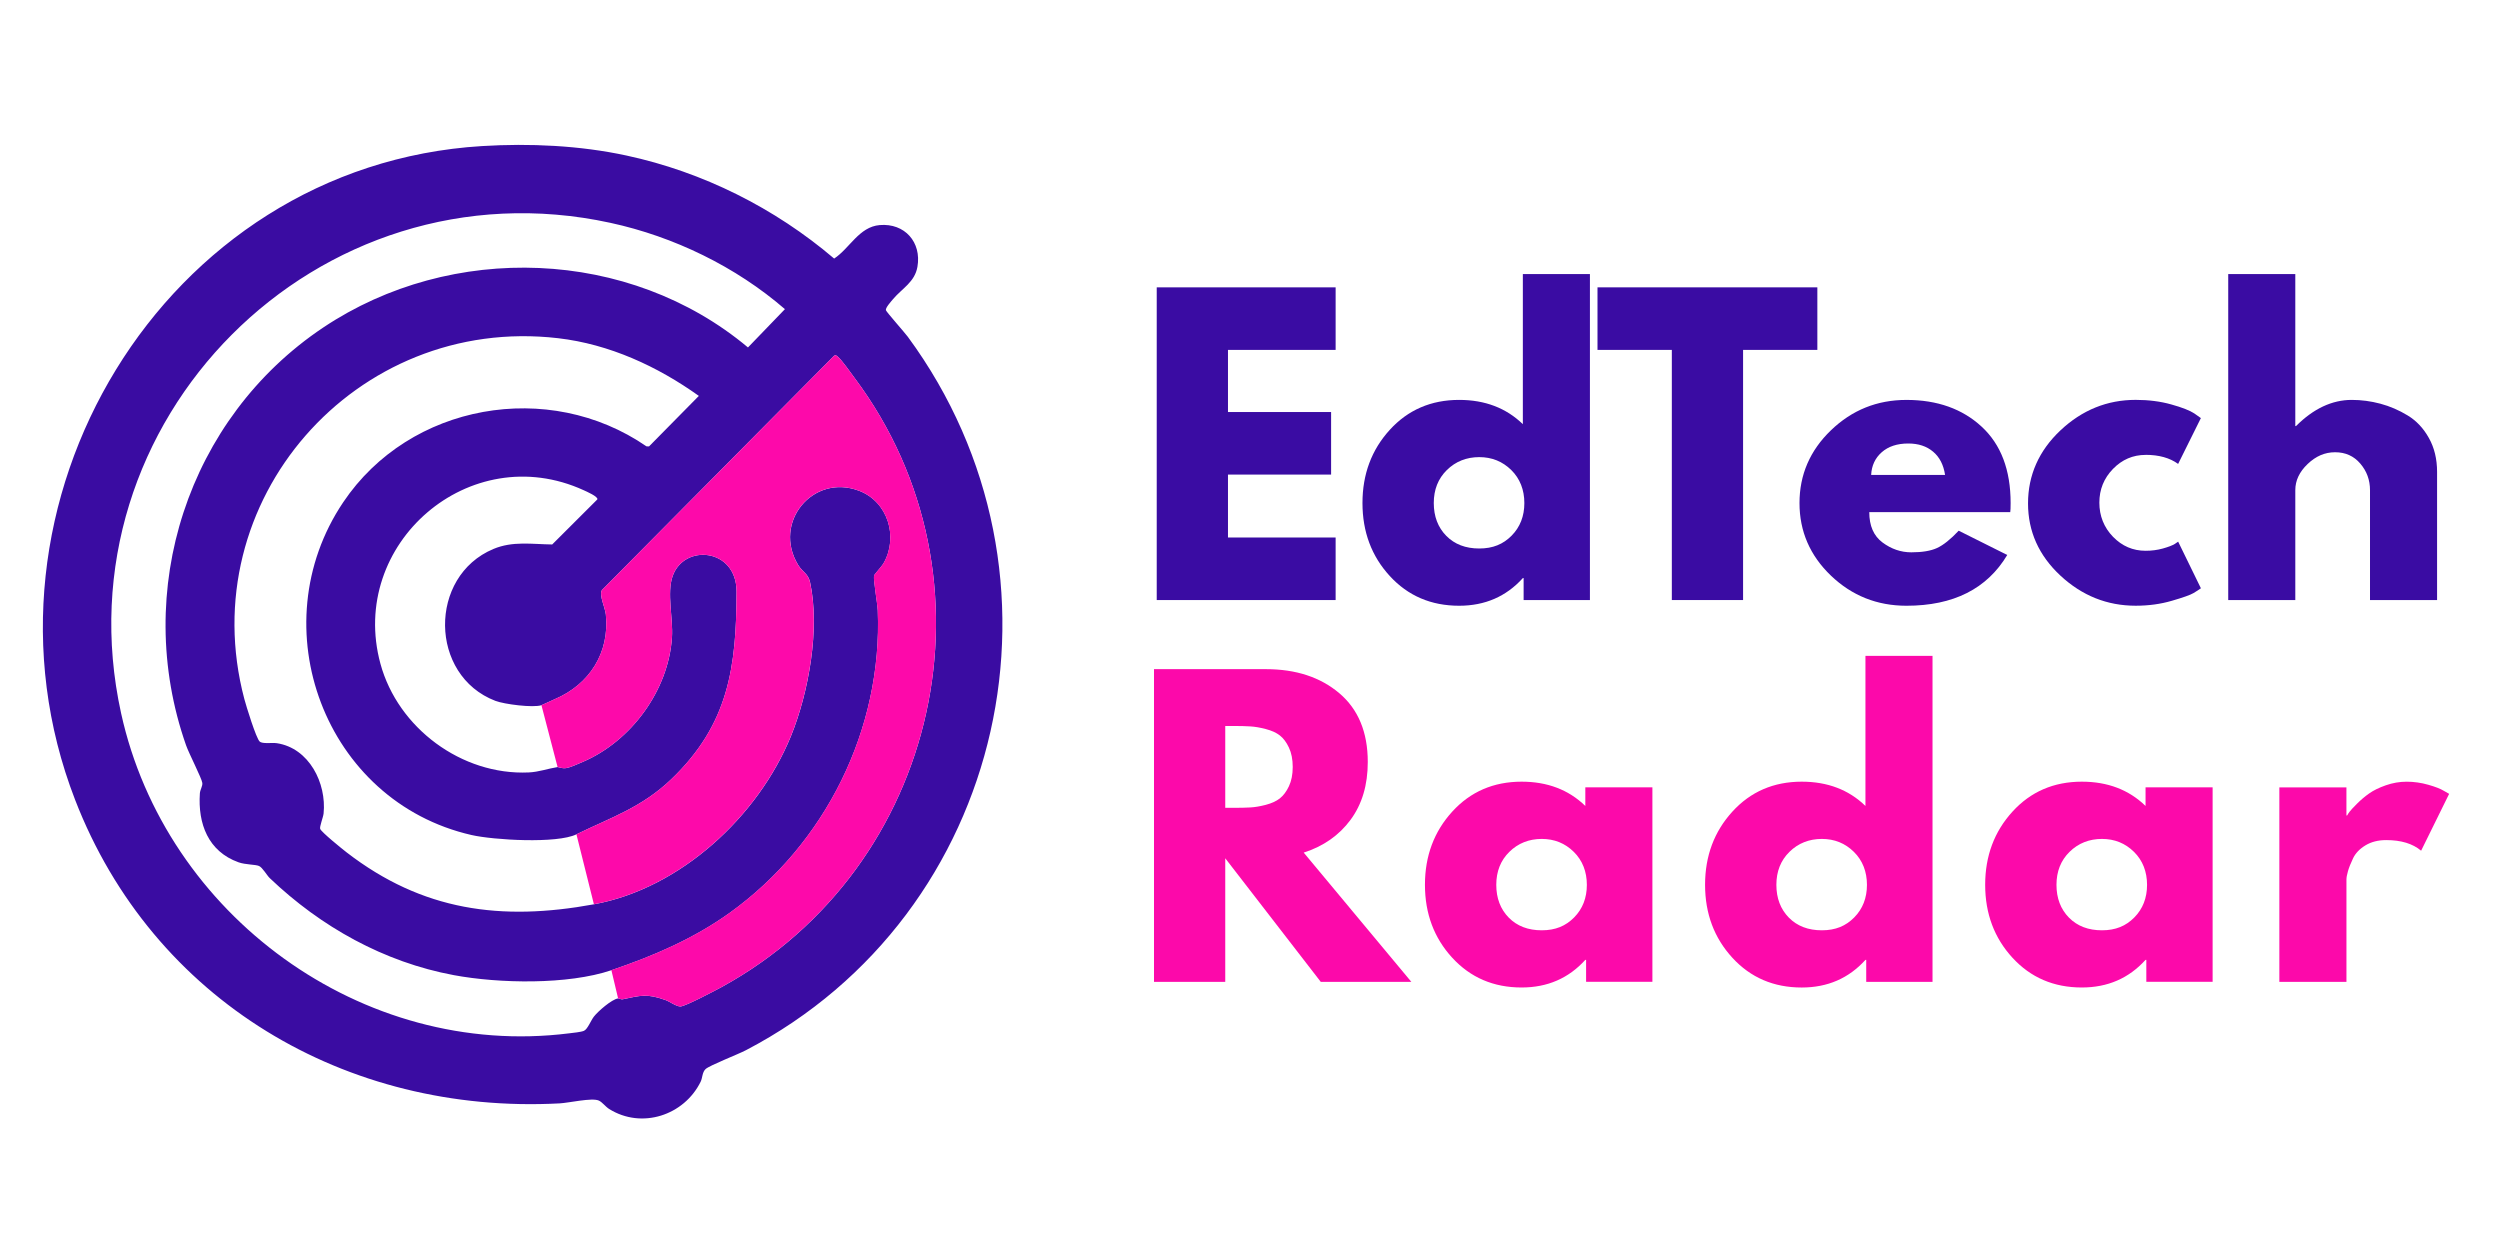
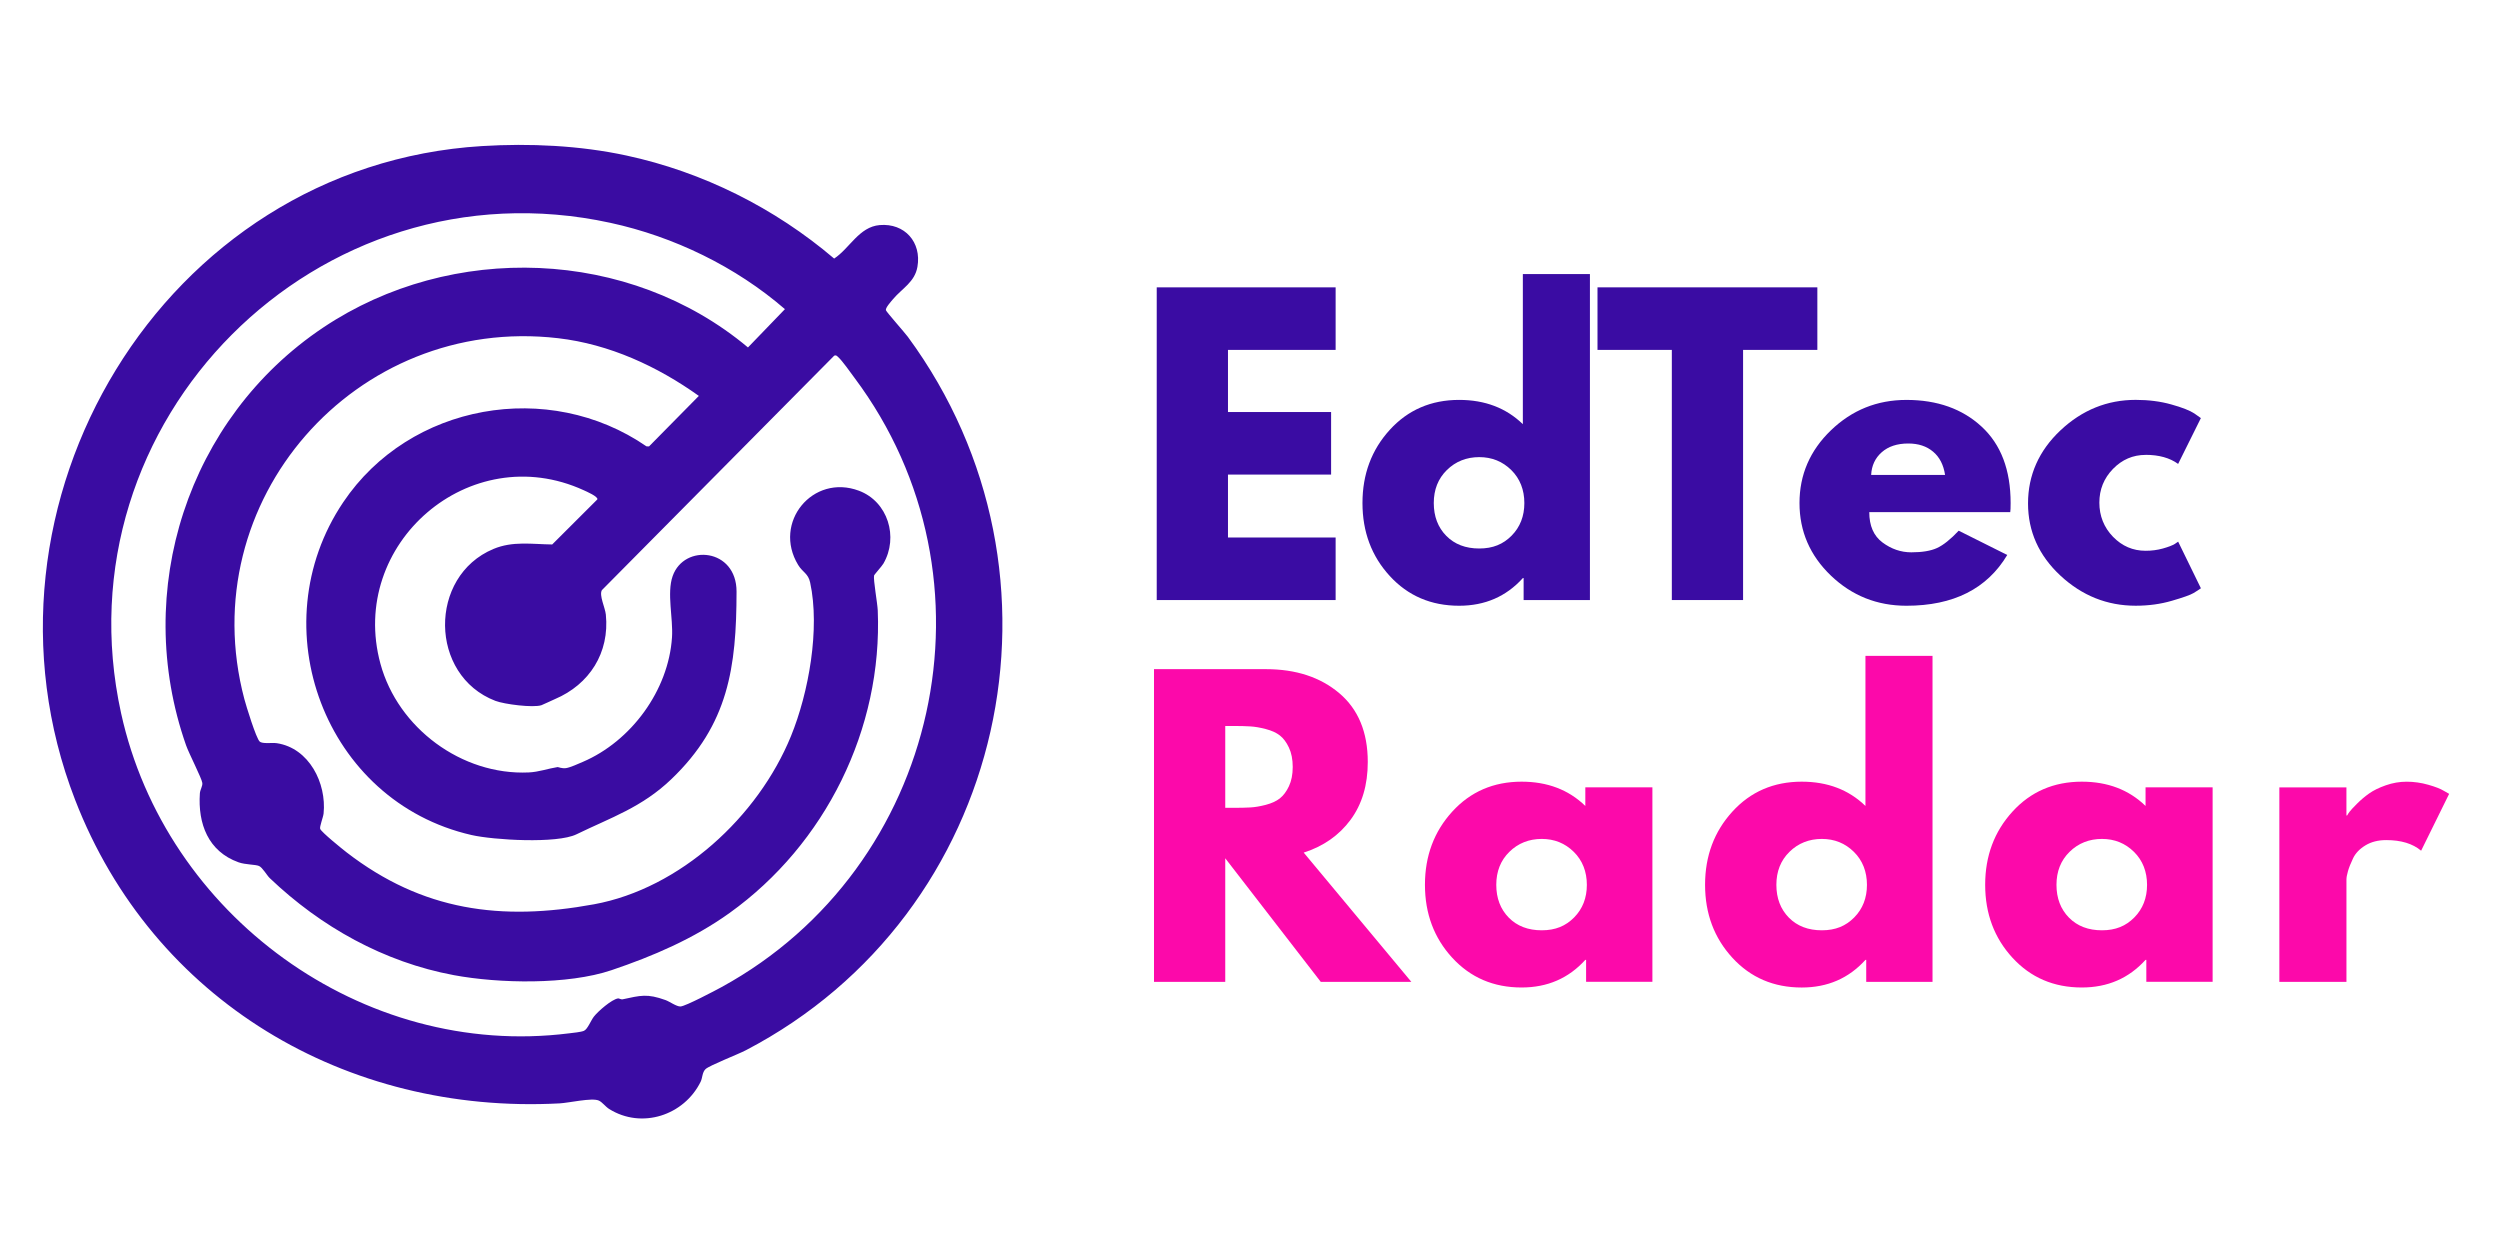
<svg xmlns="http://www.w3.org/2000/svg" id="Ebene_1" version="1.1" viewBox="0 0 1000 500">
  <defs>
    <style>
      .st0 {
        fill: #fd09aa;
      }

      .st1 {
        fill: none;
      }

      .st2 {
        fill: #fc09aa;
      }

      .st3 {
        fill: #3a0ca3;
      }

      .st4 {
        clip-path: url(#clippath);
      }

      .st5 {
        fill: #3a0ca2;
      }
    </style>
    <clipPath id="clippath">
      <rect class="st1" y="21.63" width="478.04" height="457" />
    </clipPath>
  </defs>
  <g id="fae2637989">
    <g class="st4">
      <g>
        <path class="st5" d="M192.79,58.43c19.12-1.17,39.09-.25,57.78,3.78,30.6,6.59,59.34,21,83.09,41.22,6.23-4.1,9.96-12.7,18.22-13.4,10-.85,16.81,6.85,15.09,16.7-1.06,6.1-6.1,8.61-9.72,12.88-.79.94-3.14,3.53-2.89,4.47.17.67,7.55,8.98,8.77,10.64,69.96,95.06,39.77,230.83-64.77,285.37-3.15,1.65-14.52,6.05-16.13,7.54-1.37,1.28-1.21,3.49-1.96,5.03-6.59,13.45-23.55,19.12-36.63,10.92-1.47-.92-2.73-2.75-4.16-3.37-2.74-1.2-11.91.94-15.62,1.14-85.42,4.55-162.75-41.11-193.84-121.48C-15.63,201.85,65.14,66.23,192.79,58.43ZM247.24,399.36c.35-.05,1.19.5,1.79.37,7.28-1.56,9.8-2.35,17.18.3,1.68.61,4.46,2.66,6.01,2.56,2.07-.14,13.84-6.35,16.46-7.78,87.27-47.82,113.17-163.36,53.15-243.63-1.61-2.15-4.85-6.84-6.64-8.43-.5-.44-.74-.78-1.5-.49l-92.93,93.79c-1.2,2.04,1.29,6.96,1.58,9.78,1.54,15.26-6.54,27.95-20.39,33.82-1.3.55-4.72,2.21-5.37,2.43-3.28,1.1-14.82-.36-18.43-1.74-26.51-10.14-26.91-49.83-.76-60.76,7.72-3.23,15.36-1.89,23.49-1.79l18.05-18.02c.48-1.1-4.49-3.24-5.47-3.69-45.46-20.77-94.34,21.45-81.28,69.44,6.99,25.68,32.5,44.66,59.29,43.46,4.08-.18,7.94-1.6,11.57-2.15.23-.03,1.8.66,3.36.42,1.73-.26,4.94-1.73,6.69-2.48,19.38-8.28,34.33-28.62,35.71-49.83.5-7.7-2.13-17.7.26-24.49,4.6-13.09,25.59-11.15,25.56,6.2-.05,30.18-3.17,53.09-26.1,75.04-11.77,11.27-24.13,15.32-37.94,22.04-7.83,3.81-33.15,2.29-41.97.28-58.75-13.43-84.76-83.38-51.32-133.11,26.59-39.55,82.19-49.31,121.3-22.36l1.03.02,19.92-20.2c-16.6-11.85-35.77-20.69-56.29-23.08-81.06-9.41-146.47,65.12-125.51,144.34.7,2.65,4.71,15.73,6.14,17,1.18,1.04,4.92.36,6.87.66,12.92,1.97,19.92,16.01,18.69,28.11-.16,1.53-1.71,5.36-1.36,6.18.58,1.38,8.8,8.01,10.57,9.38,30.35,23.42,61.8,27.58,98.94,20.77,34.45-6.32,65.64-35.02,78.8-67.27,7.09-17.38,11.67-42.94,7.67-61.43-.8-3.71-2.96-4.02-4.8-7.04-10.3-16.94,5.85-36.61,24.31-29.69,11.6,4.35,15.93,18.55,9.79,29.15-.63,1.09-3.67,4.39-3.74,4.8-.33,1.7,1.37,11.15,1.48,13.93,1.98,47.44-20.97,93.54-59.23,120.99-14.43,10.35-30.71,17.32-47.29,22.92-17.47,5.9-44.99,5.34-63.04,1.98-27.95-5.2-53.24-19.35-73.63-38.81-1.18-1.12-2.87-4.21-4.29-4.85s-5.4-.48-8.2-1.48c-12.18-4.35-16.3-15.48-15.47-27.58.1-1.5,1.15-2.88.98-4.18-.25-1.87-5.39-11.85-6.5-15.04-21.73-61.91.75-130.91,54.85-167.1,51.31-34.32,122.39-31.85,169.91,7.96l14.78-15.32c-19.64-17-44.39-29.01-69.83-34.53C127.09,63.7,22.74,168.36,48.44,285.31c17.71,80.61,96.36,138.4,179.15,128.03,1.55-.19,4.76-.49,5.98-1.01,1.49-.64,2.73-4.07,3.99-5.69,1.66-2.13,7.08-6.87,9.67-7.28Z" />
-         <path class="st0" d="M247.24,399.36l-2.69-11.3c16.58-5.6,32.86-12.58,47.29-22.92,38.27-27.44,61.21-73.54,59.23-120.99-.12-2.79-1.81-12.23-1.48-13.93.08-.41,3.11-3.71,3.74-4.8,6.14-10.6,1.81-24.8-9.79-29.15-18.46-6.92-34.61,12.75-24.31,29.69,1.84,3.02,4,3.33,4.8,7.04,4,18.49-.57,44.05-7.67,61.43-13.16,32.25-44.35,60.95-78.8,67.27l-6.99-27.98c13.81-6.72,26.18-10.77,37.94-22.04,22.93-21.96,26.05-44.86,26.1-75.04.03-17.35-20.96-19.29-25.56-6.2-2.39,6.79.24,16.79-.26,24.49-1.38,21.21-16.33,41.56-35.71,49.83-1.75.75-4.96,2.22-6.69,2.48-1.55.24-3.13-.46-3.36-.42l-6.46-24.75c.65-.22,4.07-1.88,5.37-2.43,13.84-5.87,21.93-18.56,20.39-33.82-.29-2.82-2.77-7.74-1.58-9.78l92.93-93.79c.76-.29,1,.05,1.5.49,1.79,1.58,5.03,6.27,6.64,8.43,60.02,80.26,34.12,195.81-53.15,243.63-2.62,1.44-14.39,7.64-16.46,7.78-1.54.1-4.32-1.95-6.01-2.56-7.38-2.65-9.9-1.86-17.18-.3-.61.13-1.45-.42-1.79-.37Z" />
      </g>
    </g>
    <path class="st3" d="M534.25,114.94v25.02h-43.06v24.85h41.25v25.02h-41.25v25.17h43.06v25.02h-71.56v-125.08h71.56Z" />
    <path class="st3" d="M555.91,230.4c-7.28-7.93-10.92-17.66-10.92-29.19s3.64-21.28,10.92-29.27c7.28-7.98,16.53-11.98,27.75-11.98,10.32,0,18.81,3.24,25.48,9.71v-60.04h26.83v130.4h-26.52v-8.79h-.31c-6.67,7.38-15.16,11.06-25.48,11.06-11.22,0-20.47-3.96-27.75-11.9ZM578.74,188.02c-3.49,3.43-5.23,7.83-5.23,13.19s1.67,9.74,5,13.13c3.33,3.38,7.73,5.06,13.19,5.06s9.57-1.71,12.96-5.15c3.39-3.44,5.08-7.79,5.08-13.04s-1.74-9.76-5.23-13.19c-3.49-3.44-7.76-5.17-12.81-5.17s-9.47,1.72-12.96,5.17Z" />
    <path class="st3" d="M639,139.96v-25.02h87.94v25.02h-29.71v100.06h-28.5v-100.06h-29.73Z" />
    <path class="st3" d="M804.11,204.86h-56.4c0,5.46,1.76,9.5,5.29,12.13,3.54,2.63,7.38,3.94,11.52,3.94,4.34,0,7.78-.57,10.31-1.73,2.53-1.17,5.41-3.47,8.65-6.92l19.42,9.71c-8.1,13.54-21.54,20.31-40.33,20.31-11.72,0-21.79-4.01-30.19-12.04-8.39-8.04-12.58-17.72-12.58-29.04s4.19-21.02,12.58-29.1c8.4-8.09,18.46-12.15,30.19-12.15,12.33,0,22.36,3.56,30.08,10.69,7.73,7.13,11.6,17.31,11.6,30.56,0,1.82-.05,3.04-.15,3.65ZM748.47,189.98h29.56c-.61-4.04-2.21-7.15-4.79-9.31-2.57-2.18-5.88-3.27-9.92-3.27-4.45,0-7.99,1.17-10.63,3.5-2.63,2.32-4.04,5.35-4.23,9.08Z" />
    <path class="st3" d="M858.24,181.96c-5.06,0-9.41,1.87-13.04,5.6-3.64,3.74-5.46,8.24-5.46,13.5s1.82,9.9,5.46,13.65c3.64,3.74,7.98,5.6,13.04,5.6,2.42,0,4.71-.3,6.88-.9,2.18-.61,3.78-1.22,4.79-1.83l1.35-.92,9.1,18.65c-.71.52-1.7,1.16-2.96,1.92-1.27.75-4.15,1.78-8.65,3.08-4.49,1.32-9.31,1.98-14.48,1.98-11.42,0-21.45-4.01-30.1-12.04-8.64-8.04-12.96-17.67-12.96-28.9s4.32-21.05,12.96-29.19c8.65-8.14,18.69-12.21,30.1-12.21,5.17,0,9.92.61,14.25,1.83,4.34,1.21,7.43,2.42,9.25,3.63l2.58,1.83-9.1,18.33c-3.33-2.42-7.68-3.63-13.02-3.63Z" />
-     <path class="st3" d="M891.29,240.02V109.63h26.83v60.79h.29c6.98-6.97,14.42-10.46,22.29-10.46,3.84,0,7.67.51,11.46,1.52,3.79,1.02,7.43,2.58,10.92,4.71,3.48,2.11,6.31,5.12,8.48,9.02,2.18,3.89,3.27,8.41,3.27,13.56v51.25h-26.83v-43.98c0-4.04-1.29-7.57-3.88-10.6-2.58-3.03-5.95-4.54-10.08-4.54s-7.71,1.57-11,4.71c-3.28,3.13-4.92,6.6-4.92,10.44v43.98h-26.83Z" />
    <path class="st2" d="M461.6,267.66h44.73c12.03,0,21.82,3.21,29.4,9.63,7.58,6.42,11.38,15.59,11.38,27.52,0,9.2-2.3,16.91-6.9,23.13-4.6,6.21-10.84,10.58-18.73,13.1l43.06,51.71h-36.23l-38.21-49.44v49.44h-28.5v-125.08ZM490.1,323.13h3.33c2.63,0,4.84-.05,6.67-.15,1.82-.09,3.89-.44,6.21-1.04,2.33-.61,4.21-1.47,5.63-2.58,1.42-1.13,2.63-2.74,3.63-4.85,1.01-2.13,1.52-4.7,1.52-7.73s-.51-5.63-1.52-7.75c-1-2.13-2.21-3.74-3.63-4.85-1.42-1.11-3.29-1.96-5.63-2.56-2.32-.61-4.39-.96-6.21-1.06-1.82-.11-4.04-.17-6.67-.17h-3.33v32.75Z" />
    <path class="st2" d="M580.9,383.11c-7.28-7.93-10.92-17.66-10.92-29.19s3.64-21.28,10.92-29.27c7.28-7.98,16.53-11.98,27.75-11.98,10.32,0,18.81,3.24,25.48,9.71v-7.44h26.83v77.79h-26.52v-8.79h-.31c-6.67,7.38-15.16,11.06-25.48,11.06-11.22,0-20.47-3.96-27.75-11.9ZM603.74,340.74c-3.49,3.43-5.23,7.83-5.23,13.19s1.67,9.74,5,13.13c3.33,3.38,7.73,5.06,13.19,5.06s9.57-1.71,12.96-5.15c3.39-3.44,5.08-7.79,5.08-13.04s-1.74-9.76-5.23-13.19c-3.49-3.44-7.76-5.17-12.81-5.17s-9.47,1.72-12.96,5.17Z" />
    <path class="st2" d="M692.95,383.11c-7.28-7.93-10.92-17.66-10.92-29.19s3.64-21.28,10.92-29.27c7.28-7.98,16.53-11.98,27.75-11.98,10.32,0,18.81,3.24,25.48,9.71v-60.04h26.83v130.4h-26.52v-8.79h-.31c-6.67,7.38-15.16,11.06-25.48,11.06-11.22,0-20.47-3.96-27.75-11.9ZM715.78,340.74c-3.49,3.43-5.23,7.83-5.23,13.19s1.67,9.74,5,13.13c3.33,3.38,7.73,5.06,13.19,5.06s9.57-1.71,12.96-5.15c3.39-3.44,5.08-7.79,5.08-13.04s-1.74-9.76-5.23-13.19c-3.49-3.44-7.76-5.17-12.81-5.17s-9.47,1.72-12.96,5.17Z" />
    <path class="st2" d="M804.99,383.11c-7.28-7.93-10.92-17.66-10.92-29.19s3.64-21.28,10.92-29.27c7.28-7.98,16.53-11.98,27.75-11.98,10.32,0,18.81,3.24,25.48,9.71v-7.44h26.83v77.79h-26.52v-8.79h-.31c-6.67,7.38-15.16,11.06-25.48,11.06-11.22,0-20.47-3.96-27.75-11.9ZM827.82,340.74c-3.49,3.43-5.23,7.83-5.23,13.19s1.67,9.74,5,13.13c3.33,3.38,7.73,5.06,13.19,5.06s9.57-1.71,12.96-5.15c3.39-3.44,5.08-7.79,5.08-13.04s-1.74-9.76-5.23-13.19c-3.49-3.44-7.76-5.17-12.81-5.17s-9.47,1.72-12.96,5.17Z" />
    <path class="st2" d="M911.74,392.74v-77.79h26.83v11.23h.29c.21-.4.53-.9.98-1.5.46-.61,1.44-1.67,2.96-3.19s3.15-2.9,4.85-4.1c1.72-1.22,3.94-2.31,6.67-3.27,2.73-.96,5.52-1.44,8.35-1.44s5.81.41,8.65,1.23c2.83.81,4.9,1.61,6.21,2.42l2.13,1.21-11.21,22.75c-3.35-2.83-8-4.25-13.96-4.25-3.24,0-6.02.71-8.35,2.13-2.32,1.42-3.96,3.14-4.92,5.17-.96,2.02-1.64,3.73-2.04,5.15-.41,1.42-.6,2.53-.6,3.33v40.94h-26.83Z" />
  </g>
</svg>